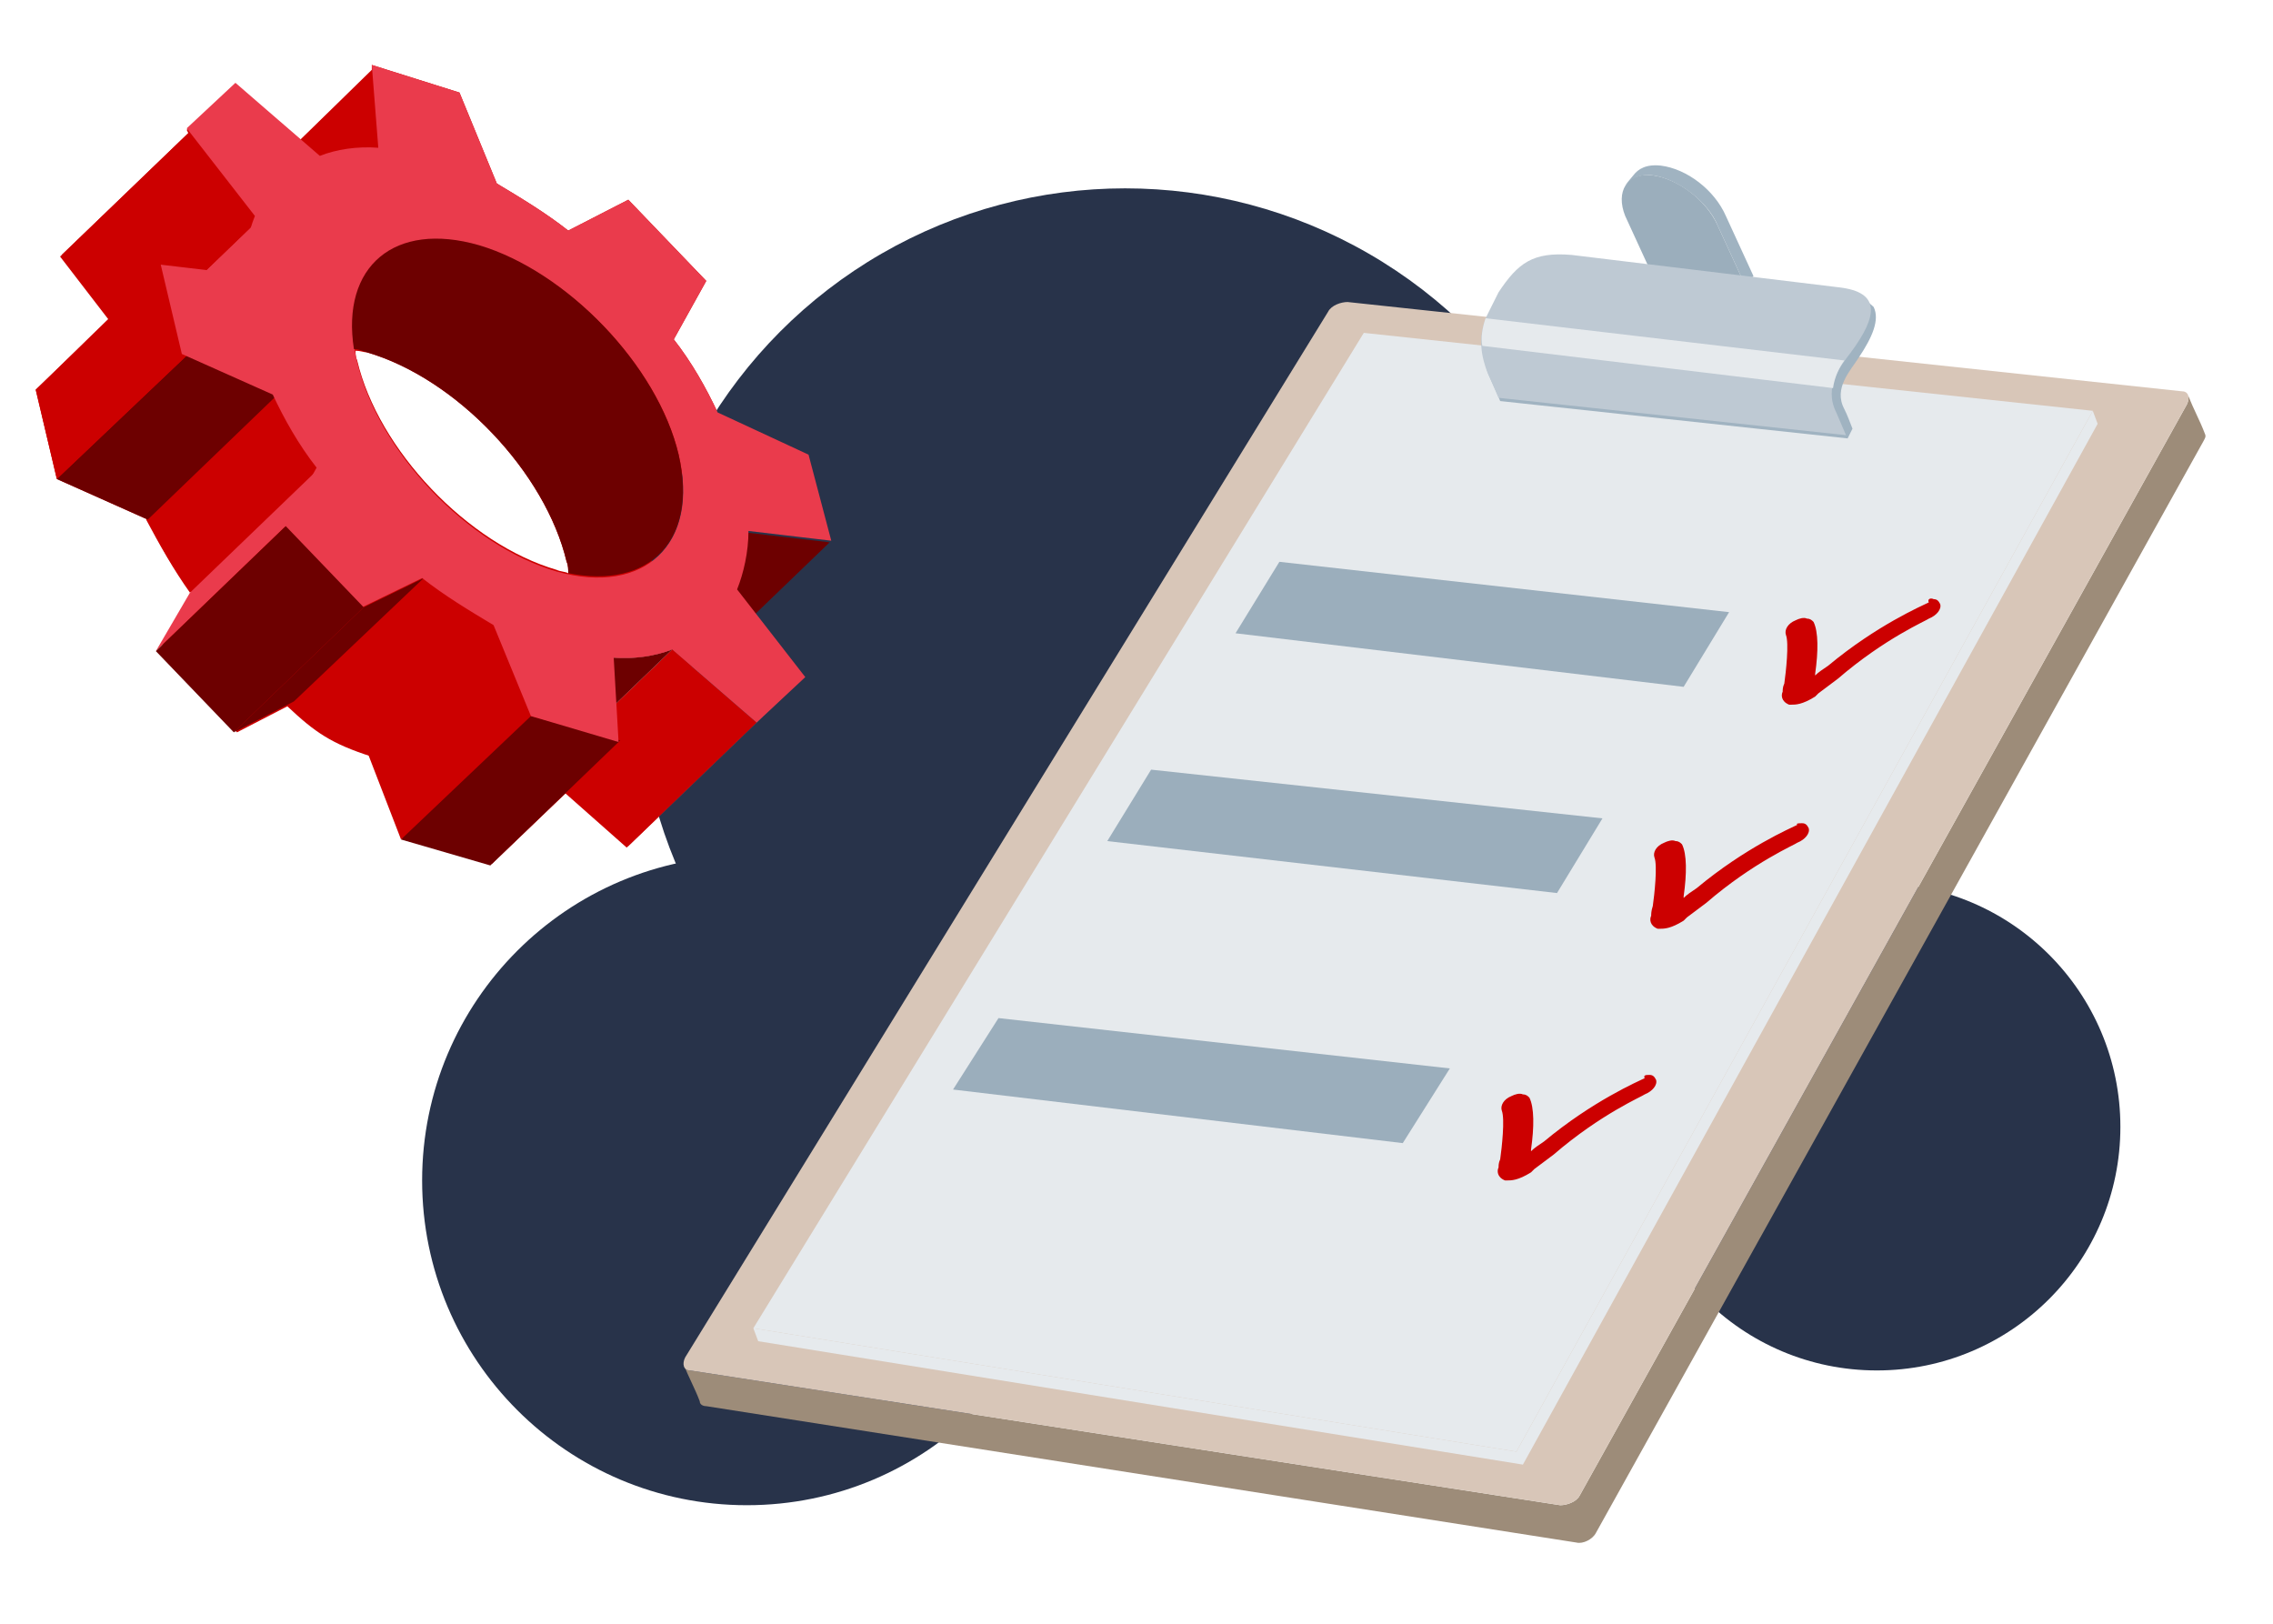
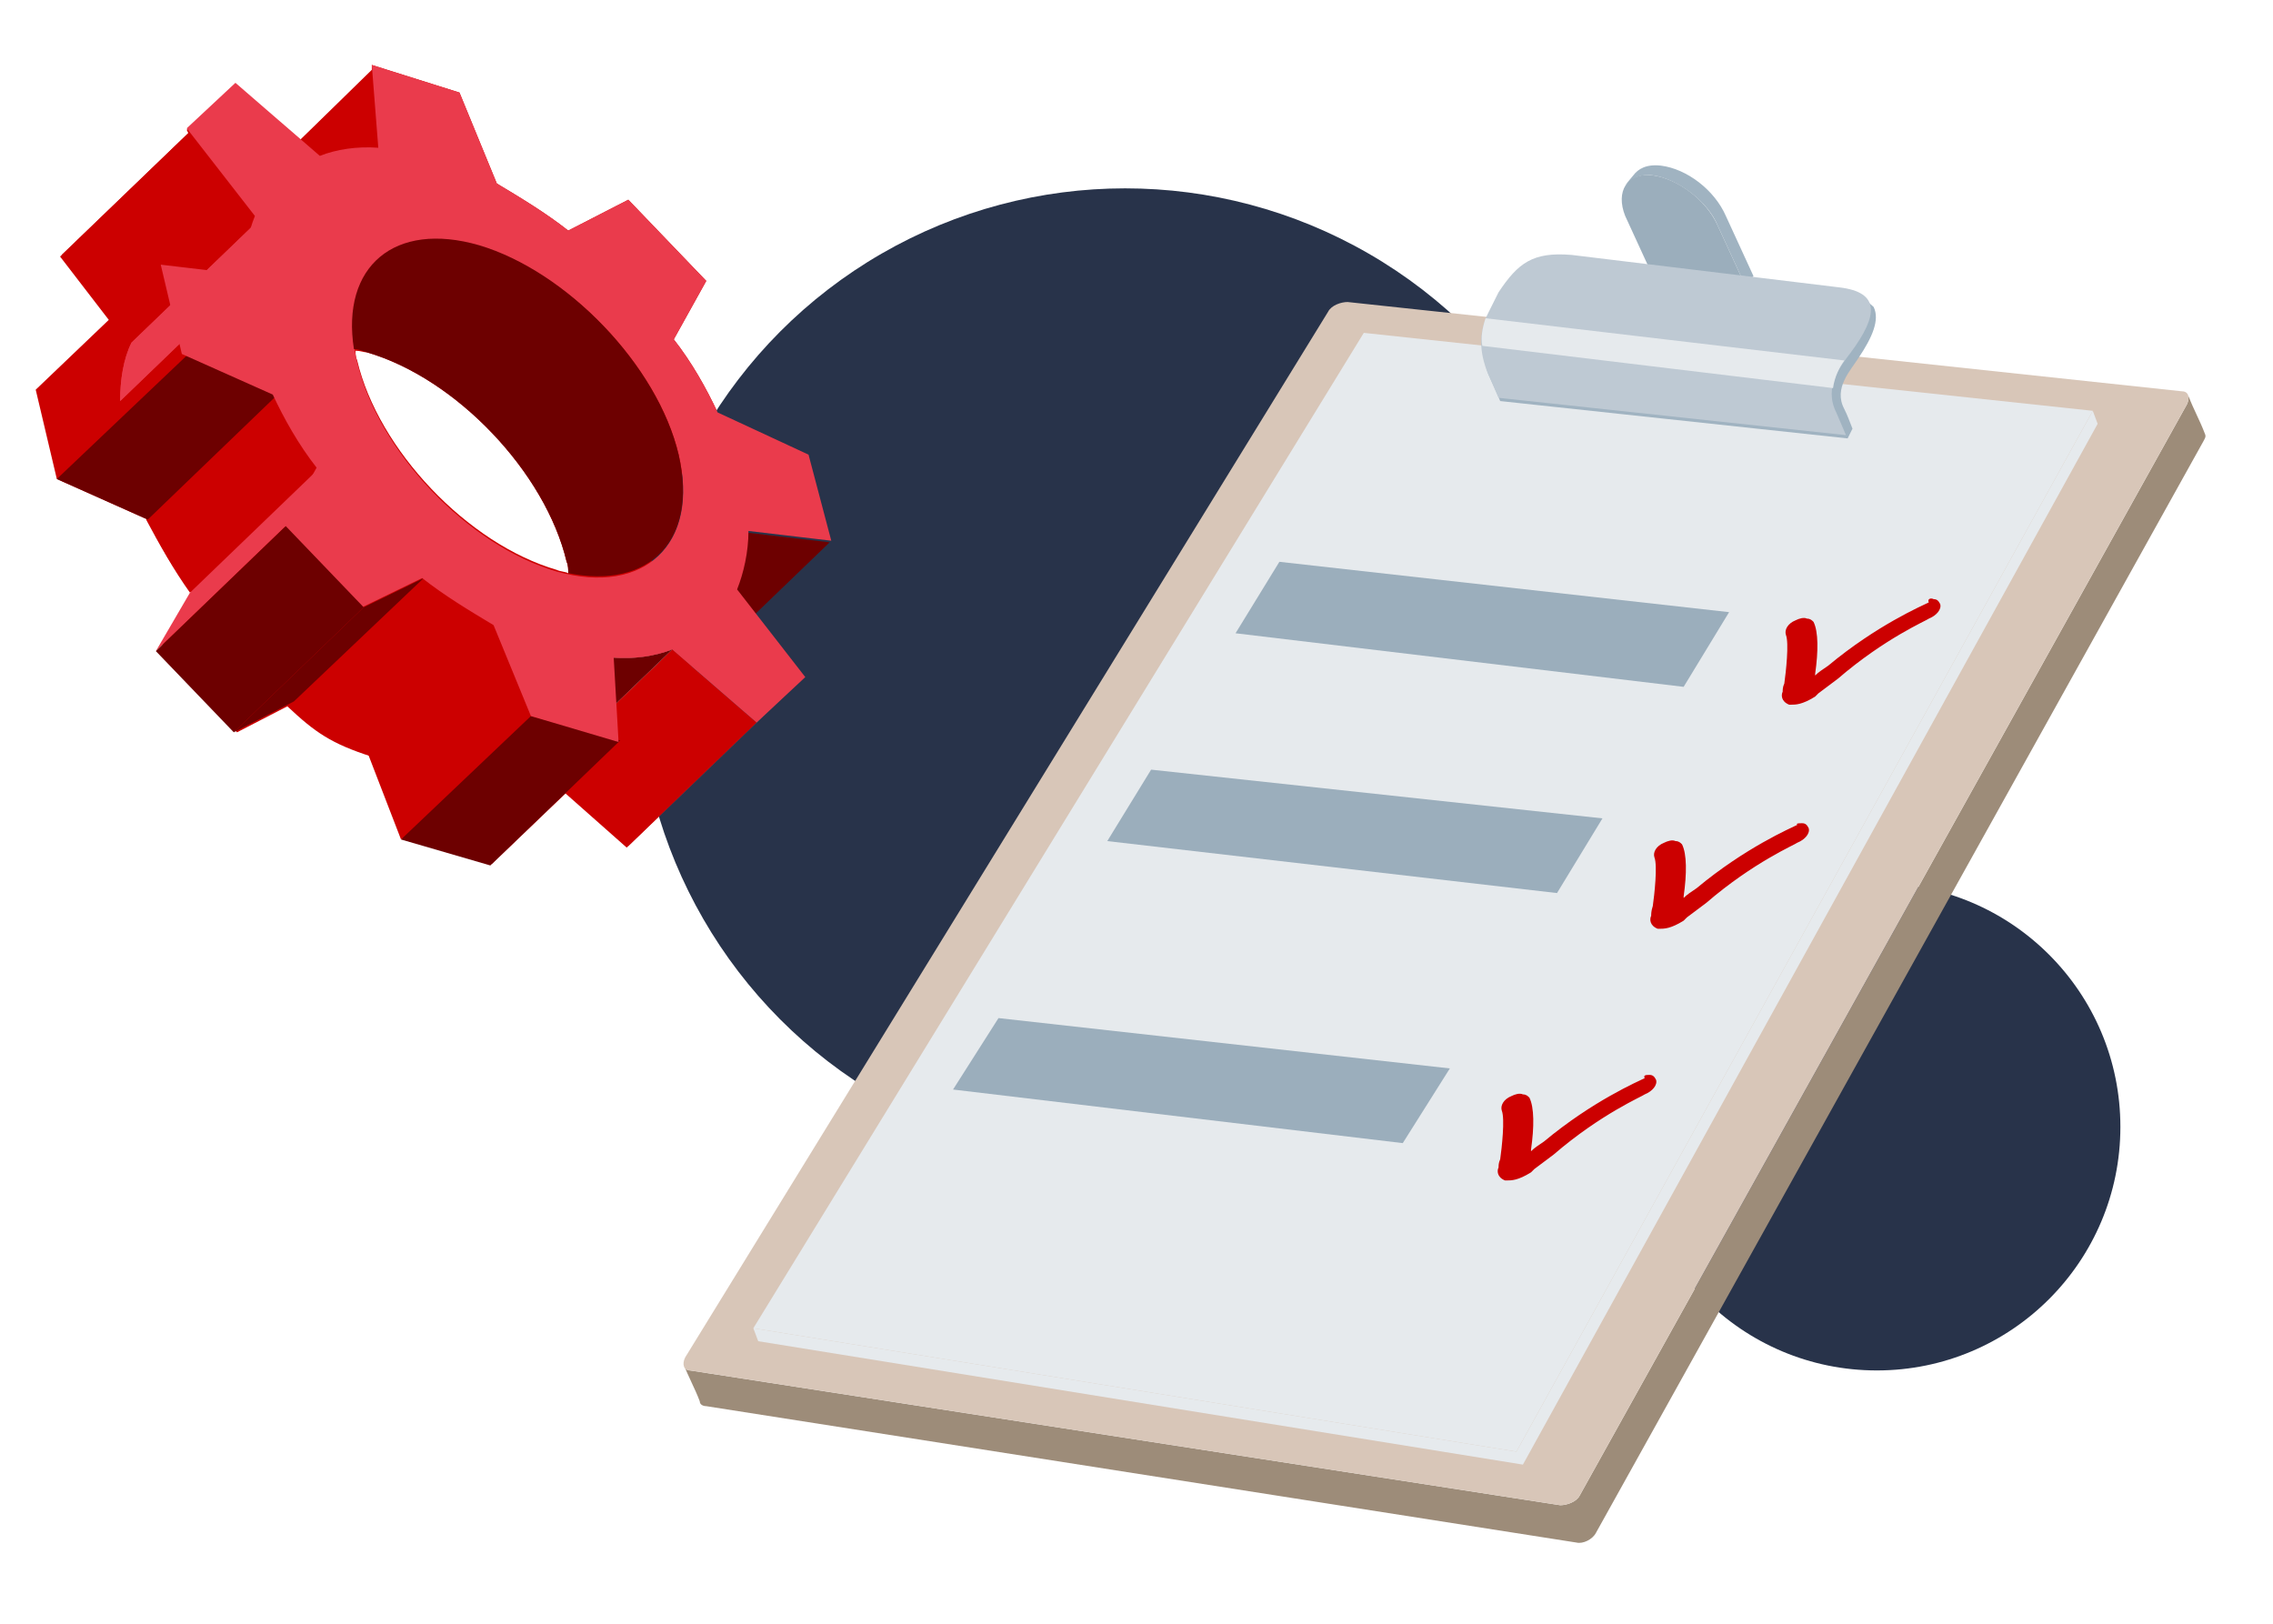
<svg xmlns="http://www.w3.org/2000/svg" xmlns:xlink="http://www.w3.org/1999/xlink" version="1.1" id="Layer_1" x="0px" y="0px" viewBox="0 0 140 100" style="enable-background:new 0 0 140 100;" xml:space="preserve">
  <style type="text/css">
	.st0{fill:#CC0000;}
	.st1{fill-rule:evenodd;clip-rule:evenodd;fill:#28334A;}
	.st2{fill:#6D0000;}
	.st3{fill:#B4B4B4;}
	.st4{fill:#EA3B4C;}
	.st5{clip-path:url(#SVGID_4_);enable-background:new    ;}
	.st6{enable-background:new    ;}
	.st7{fill:#D5DAE0;}
	.st8{clip-path:url(#SVGID_8_);}
	.st9{clip-path:url(#SVGID_10_);}
	.st10{fill:#9D8C79;}
	.st11{fill:#D8C6B8;}
	.st12{fill:#E6EAED;}
	.st13{fill:#A0B3C1;}
	.st14{fill:#9BAEBC;}
	.st15{fill:#BEC9D3;}
</style>
  <path class="st0" d="M50.9,33.4l0.3-0.1L49.8,28l-5.6-2.6c-0.7-1.5-1.6-3.1-2.7-4.5l2-3.6l-4.8-5L35,14.2c-1.4-1.1-2.9-2-4.4-2.9  l-2.3-5.6L22.9,4l0,0.3l-4.4,4.3l-4-3.4l-3,2.8l0.1,0.2l-7.9,7.6l3,3.9L2.2,24l1.3,5.5L9.1,32l0,0c0.7,1.5,1.6,3.1,2.7,4.5l-2,3.6  l4.8,5l3.1-1.6c1.7,1.6,2.7,2.3,5.2,3.1l1.9,5.1l5.5,1.5l4.6-4.4l3.8,3.3l8-7.7l3-2.8l-3-3.9l4.4-4.2l0.1-0.1l0,0l0.1-0.1L50.9,33.4  z M22.6,21.7c5.5,1.6,11,7.4,12.3,12.9c0.1,0.2,0.1,0.5,0.1,0.7c-0.2-0.1-0.5-0.1-0.7-0.2c-5.5-1.6-11-7.4-12.3-12.9  c-0.1-0.2-0.1-0.4-0.1-0.6C22.2,21.6,22.4,21.7,22.6,21.7z" />
  <g id="Layer_1_1_">
-     <circle class="st1" cx="46" cy="72.7" r="20" />
    <circle class="st1" cx="115.6" cy="69.4" r="15" />
    <circle class="st1" cx="100.6" cy="41.6" r="10" />
    <circle class="st1" cx="69.3" cy="41.6" r="30" />
  </g>
  <g>
    <g>
      <g>
        <polygon class="st0" points="23.6,9.3 15.5,16.9 15.2,11.8 23.2,4.1    " />
      </g>
      <g>
        <polygon class="st2" points="51.1,33.4 43.1,41.1 38,40.5 46,32.8    " />
      </g>
      <g>
        <polygon class="st3" points="49.5,41.7 41.5,49.4 38.6,52.2 46.6,44.5    " />
      </g>
      <g>
        <polygon class="st0" points="16,13.5 8,21.1 3.8,15.7 11.8,8    " />
      </g>
      <g>
        <polygon class="st0" points="46.6,44.5 38.6,52.2 33.4,47.6 41.4,40    " />
      </g>
      <g>
        <g>
          <path id="SVGID_6_" class="st4" d="M15.4,17l-8,7.7c0-1.3,0.2-2.6,0.7-3.6l8-7.7C15.6,14.5,15.4,15.7,15.4,17z" />
        </g>
        <g>
          <defs>
            <path id="SVGID_2_" d="M15.4,17l-8,7.7c0-1.3,0.2-2.6,0.7-3.6l8-7.7C15.6,14.5,15.4,15.7,15.4,17z" />
          </defs>
          <clipPath id="SVGID_4_">
            <use xlink:href="#SVGID_2_" style="overflow:visible;" />
          </clipPath>
          <g class="st5">
            <path class="st4" d="M15.4,17l-8,7.7c0-1.3,0.2-2.6,0.7-3.6l8-7.7C15.6,14.5,15.4,15.7,15.4,17" />
          </g>
        </g>
      </g>
      <g class="st6">
        <g>
          <path id="SVGID_5_" class="st7" d="M41.4,40l-8,7.7c-1,0.4-2.3,0.5-3.6,0.5l8-7.7C39.1,40.6,40.3,40.4,41.4,40z" />
        </g>
        <g>
          <defs>
            <path id="SVGID_7_" d="M41.4,40l-8,7.7c-1,0.4-2.3,0.5-3.6,0.5l8-7.7C39.1,40.6,40.3,40.4,41.4,40z" />
          </defs>
          <clipPath id="SVGID_8_">
            <use xlink:href="#SVGID_7_" style="overflow:visible;" />
          </clipPath>
          <g class="st8">
            <path class="st2" d="M41.4,40l-8,7.7c-1,0.4-2.3,0.5-3.6,0.5l8-7.7C39.1,40.6,40.3,40.4,41.4,40" />
          </g>
        </g>
      </g>
      <g class="st6">
        <g>
          <defs>
            <path id="SVGID_9_" d="M19.7,28.8l-8,7.7c-1-1.4-1.9-3-2.7-4.5l8-7.7C17.8,25.8,18.6,27.4,19.7,28.8z" />
          </defs>
          <clipPath id="SVGID_10_">
            <use xlink:href="#SVGID_9_" style="overflow:visible;" />
          </clipPath>
          <g class="st9">
            <path class="st0" d="M19.7,28.8l-8,7.7c-1-1.4-1.9-3-2.7-4.5l8-7.7C17.8,25.8,18.6,27.4,19.7,28.8" />
          </g>
        </g>
      </g>
      <path class="st0" d="M29.4,37.8C29.4,37.8,29.4,37.7,29.4,37.8c-0.2-0.1-0.4-0.2-0.6-0.3c-0.1,0-0.1-0.1-0.2-0.1    c-0.1-0.1-0.2-0.1-0.3-0.2c-0.1,0-0.1-0.1-0.2-0.1C28,37,27.9,37,27.8,36.9c-0.1,0-0.1-0.1-0.2-0.1c-0.1-0.1-0.2-0.1-0.3-0.2    c-0.1,0-0.1-0.1-0.2-0.1c-0.1-0.1-0.2-0.2-0.3-0.2c-0.1,0-0.1-0.1-0.2-0.1c-0.2-0.1-0.3-0.2-0.5-0.4l-8,7.7    c0.2,0.1,0.3,0.2,0.5,0.4c0.1,0,0.1,0.1,0.2,0.1c0.1,0.1,0.2,0.1,0.2,0.2c0,0,0.1,0,0.1,0.1c0.1,0,0.1,0.1,0.2,0.1    c0.1,0.1,0.2,0.1,0.3,0.2c0.1,0,0.1,0.1,0.2,0.1c0.1,0.1,0.2,0.1,0.3,0.2c0.1,0,0.1,0.1,0.2,0.1c0.1,0.1,0.2,0.1,0.3,0.2    c0.1,0,0.1,0.1,0.2,0.1c0,0,0,0,0.1,0c0.1,0.1,0.3,0.2,0.4,0.2h0.1c0.1,0.1,0.3,0.2,0.4,0.2c0,0,0.1,0,0.1,0.1    c0.2,0.1,0.3,0.2,0.5,0.3l8-7.7c-0.2-0.1-0.3-0.2-0.5-0.3c0,0-0.1,0-0.1-0.1C29.7,37.9,29.6,37.8,29.4,37.8z" />
      <g>
        <polygon class="st2" points="17.1,24.3 9.1,32 3.5,29.5 11.5,21.9    " />
      </g>
      <g>
-         <polygon class="st0" points="11.5,21.9 3.5,29.5 2.2,24 10.1,16.3    " />
-       </g>
+         </g>
      <g>
        <polygon class="st0" points="32.7,44.1 24.7,51.7 22.5,46 30.5,38.3    " />
      </g>
      <g>
        <polygon class="st2" points="38.2,45.6 30.2,53.3 24.7,51.7 32.7,44.1    " />
      </g>
      <g>
        <g>
          <polygon class="st4" points="17.6,32.4 9.6,40.1 11.7,36.5 19.7,28.8     " />
        </g>
      </g>
      <g>
        <polygon class="st2" points="26.1,35.6 18.1,43.2 14.4,45.1 22.4,37.4    " />
      </g>
      <g>
        <g>
          <path class="st4" d="M37.8,40.5c1.3,0.1,2.6-0.1,3.6-0.5l5.2,4.5l3-2.8l-4.2-5.4c0.4-1,0.7-2.3,0.7-3.6l5.1,0.6L49.8,28      l-5.6-2.6c-0.7-1.5-1.6-3.1-2.7-4.5l2-3.6l-4.8-5L35,14.2c-1.4-1.1-2.9-2-4.4-2.9l-2.3-5.6L22.9,4l0.4,5.1      c-1.3-0.1-2.6,0.1-3.6,0.5l-5.2-4.5l-3,2.8l4.2,5.4c-0.4,1-0.7,2.3-0.7,3.6l-5.1-0.6l1.3,5.5l5.6,2.5c0.7,1.5,1.6,3.1,2.7,4.5      l-2,3.6l4.8,5l3.7-1.8c1.4,1.1,2.9,2,4.4,2.9l2.3,5.6l5.4,1.6L37.8,40.5z M34.3,35.2c-5.5-1.6-11-7.4-12.3-12.9s2-8.7,7.5-7.1      c5.4,1.5,11,7.3,12.3,12.8C43.1,33.5,39.7,36.7,34.3,35.2z" />
        </g>
      </g>
      <g>
        <polygon class="st2" points="22.4,37.4 14.4,45.1 9.6,40.1 17.6,32.4    " />
      </g>
    </g>
    <g>
      <path class="st2" d="M22.6,21.7c5.5,1.6,11,7.4,12.3,12.9c0.1,0.2,0.1,0.5,0.1,0.7c5,1,8-2,6.8-7.3c-1.3-5.5-6.9-11.3-12.3-12.9    c-5.2-1.5-8.5,1.3-7.7,6.4C22.1,21.5,22.3,21.6,22.6,21.7z" />
    </g>
  </g>
  <g id="Layer_2_2_">
    <g id="Layer_2_1_">
      <g>
        <g>
          <g>
            <path class="st10" d="M42.5,84.4l53.6,8.3c0.4,0,1-0.2,1.2-0.6l37.4-67.2c0.1-0.2,0.1-0.4,0.1-0.5c0.3,0.8,0.7,1.5,1,2.3       c0.1,0.2,0,0.3-0.1,0.5L98.3,94.4c-0.2,0.4-0.8,0.7-1.2,0.6l-53.6-8.4c-0.2,0-0.4-0.1-0.4-0.3c-0.3-0.8-0.7-1.5-1-2.3       C42.2,84.3,42.3,84.4,42.5,84.4z" />
            <path class="st11" d="M42.2,83.6c-0.2,0.4-0.1,0.8,0.3,0.8l53.6,8.3c0.4,0,1-0.2,1.2-0.6l37.4-67.2c0.2-0.4,0.1-0.8-0.3-0.8       L83,18.6c-0.4,0-1,0.2-1.2,0.6L42.2,83.6z" />
            <g>
              <g>
                <path class="st12" d="M128.9,25.3L93.4,89.4l-47-7.6L84,20.5L128.9,25.3z" />
              </g>
            </g>
            <g>
              <polygon class="st12" points="93.4,89.4 128.9,25.3 129.2,26.1 93.8,90.2 46.7,82.6 46.4,81.8       " />
            </g>
            <g>
              <g>
                <path class="st13" d="M91.7,23.1c-0.3-0.7-0.5-2.2,0.3-3.7l0.6-1.2c1.2-1.8,2.1-2.5,4.5-2.3l16.5,2c0.4,0,0.7,0.1,1,0.3         l0.8,0.7c0.4,0.8-0.1,1.9-0.9,3.1c-0.5,0.8-1.6,1.9-0.9,3.2c0.2,0.4,0.3,0.7,0.5,1.2l-0.3,0.6l-21.4-2.3         C92.3,24.4,91.7,23.1,91.7,23.1z" />
              </g>
              <g>
                <g class="st6">
                  <g>
                    <path class="st13" d="M100.6,10.8c0.3-0.4,0.8-0.7,1.7-0.6c1.6,0.2,3.3,1.5,4,3.1L108,17l-0.5,0.6l-1.7-3.7           c-0.6-1.5-2.5-2.9-4-3.1c-0.8-0.1-1.3,0.2-1.7,0.6L100.6,10.8z" />
                  </g>
                  <g>
                    <g>
                      <path class="st14" d="M101.8,10.8c-1.6-0.2-2.3,1-1.7,2.5l1.7,3.7l5.7,0.6l-1.7-3.7C105.1,12.3,103.3,11,101.8,10.8z" />
                    </g>
                  </g>
                </g>
              </g>
              <g>
                <path class="st15" d="M91.7,19.2l0.6-1.2c1.2-1.8,2.1-2.5,4.5-2.3l16.5,2c2.5,0.3,2.4,1.7,0.7,4c-0.6,0.8-1.7,2.1-0.9,3.7         l0.6,1.4l-21.4-2.3l-0.7-1.6C91.3,22.1,90.9,20.7,91.7,19.2z" />
              </g>
              <g>
                <path class="st12" d="M91.5,19.6l22.1,2.6c-0.3,0.4-0.6,1-0.7,1.7l-21.6-2.6C91.2,20.8,91.3,20.2,91.5,19.6z" />
              </g>
            </g>
          </g>
        </g>
      </g>
      <g>
        <g>
          <path class="st0" d="M119.1,36.9c0.2,0,0.3,0.1,0.4,0.3c0.1,0.3-0.2,0.7-0.7,0.9c-0.1,0.1-2.7,1.2-5.6,3.7      c-0.4,0.3-0.8,0.6-1.2,0.9l-0.2,0.2c-0.8,0.5-1.2,0.5-1.5,0.5h-0.1c-0.5-0.2-0.5-0.6-0.4-0.8c0-0.1,0-0.3,0.1-0.5      c0.1-0.7,0.3-2.5,0.1-3c-0.1-0.3,0.1-0.7,0.6-0.9c0.2-0.1,0.5-0.2,0.7-0.1c0.2,0,0.3,0.1,0.4,0.2c0.3,0.6,0.3,1.8,0.1,3.2v0.1      c0.2-0.2,0.5-0.4,0.8-0.6c3-2.5,5.8-3.7,6.2-3.9C118.7,36.9,118.9,36.8,119.1,36.9z" />
        </g>
        <g>
          <path class="st0" d="M111,50.7c0.2,0,0.3,0.1,0.4,0.3c0.1,0.3-0.2,0.7-0.7,0.9c-0.1,0.1-2.7,1.2-5.6,3.7      c-0.4,0.3-0.8,0.6-1.2,0.9l-0.2,0.2c-0.8,0.5-1.2,0.5-1.5,0.5h-0.1c-0.5-0.2-0.5-0.6-0.4-0.8c0-0.1,0-0.3,0.1-0.6      c0.1-0.7,0.3-2.5,0.1-3c-0.1-0.3,0.1-0.7,0.6-0.9c0.2-0.1,0.5-0.2,0.7-0.1c0.2,0,0.3,0.1,0.4,0.2c0.3,0.6,0.3,1.8,0.1,3.2v0.1      c0.2-0.2,0.5-0.4,0.8-0.6c3-2.5,5.8-3.7,6.2-3.9C110.6,50.7,110.8,50.7,111,50.7z" />
        </g>
        <g>
          <path class="st0" d="M101.6,66.2c0.2,0,0.3,0.1,0.4,0.3c0.1,0.3-0.2,0.7-0.7,0.9c-0.1,0.1-2.7,1.2-5.6,3.7      c-0.4,0.3-0.8,0.6-1.2,0.9l-0.2,0.2c-0.8,0.5-1.2,0.5-1.5,0.5h-0.1c-0.5-0.2-0.5-0.6-0.4-0.8c0-0.1,0-0.3,0.1-0.5      c0.1-0.7,0.3-2.5,0.1-3c-0.1-0.3,0.1-0.7,0.6-0.9c0.2-0.1,0.5-0.2,0.7-0.1c0.2,0,0.3,0.1,0.4,0.2c0.3,0.6,0.3,1.8,0.1,3.2v0.1      c0.2-0.2,0.5-0.4,0.8-0.6c3-2.5,5.8-3.7,6.2-3.9C101.2,66.2,101.4,66.2,101.6,66.2z" />
        </g>
      </g>
      <g>
        <polygon class="st14" points="58.7,67.1 86.4,70.4 89.3,65.8 61.5,62.7    " />
        <polygon class="st14" points="70.9,47.4 68.2,51.8 95.9,55 98.7,50.4    " />
        <polygon class="st14" points="78.8,34.6 76.1,39 103.7,42.3 106.5,37.7    " />
      </g>
    </g>
  </g>
</svg>